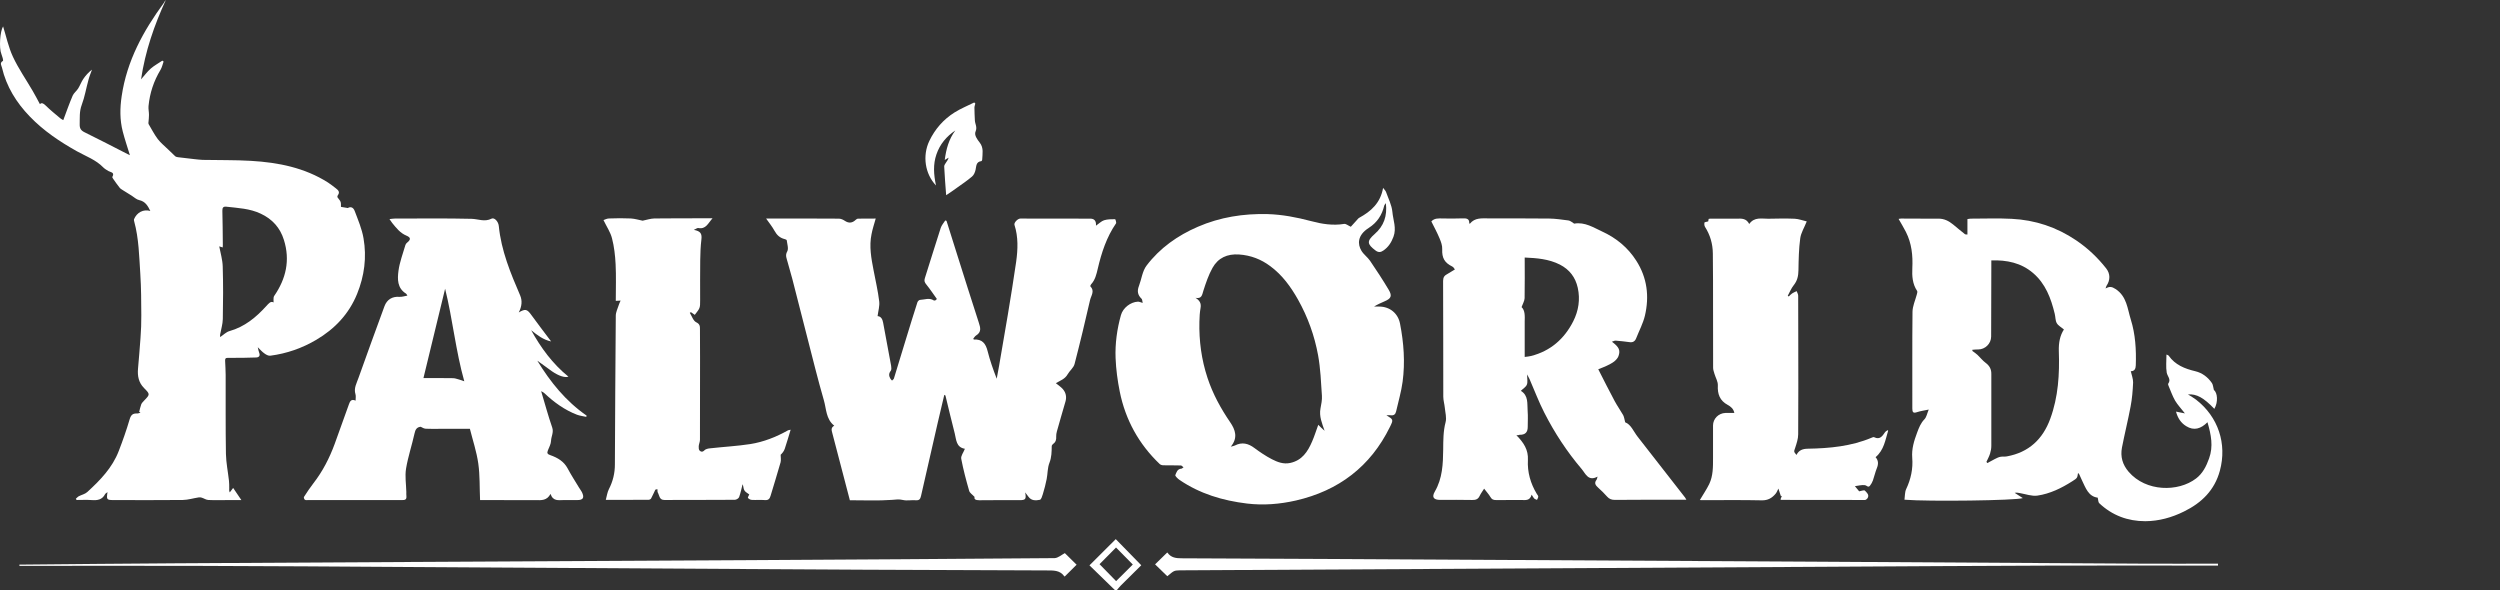
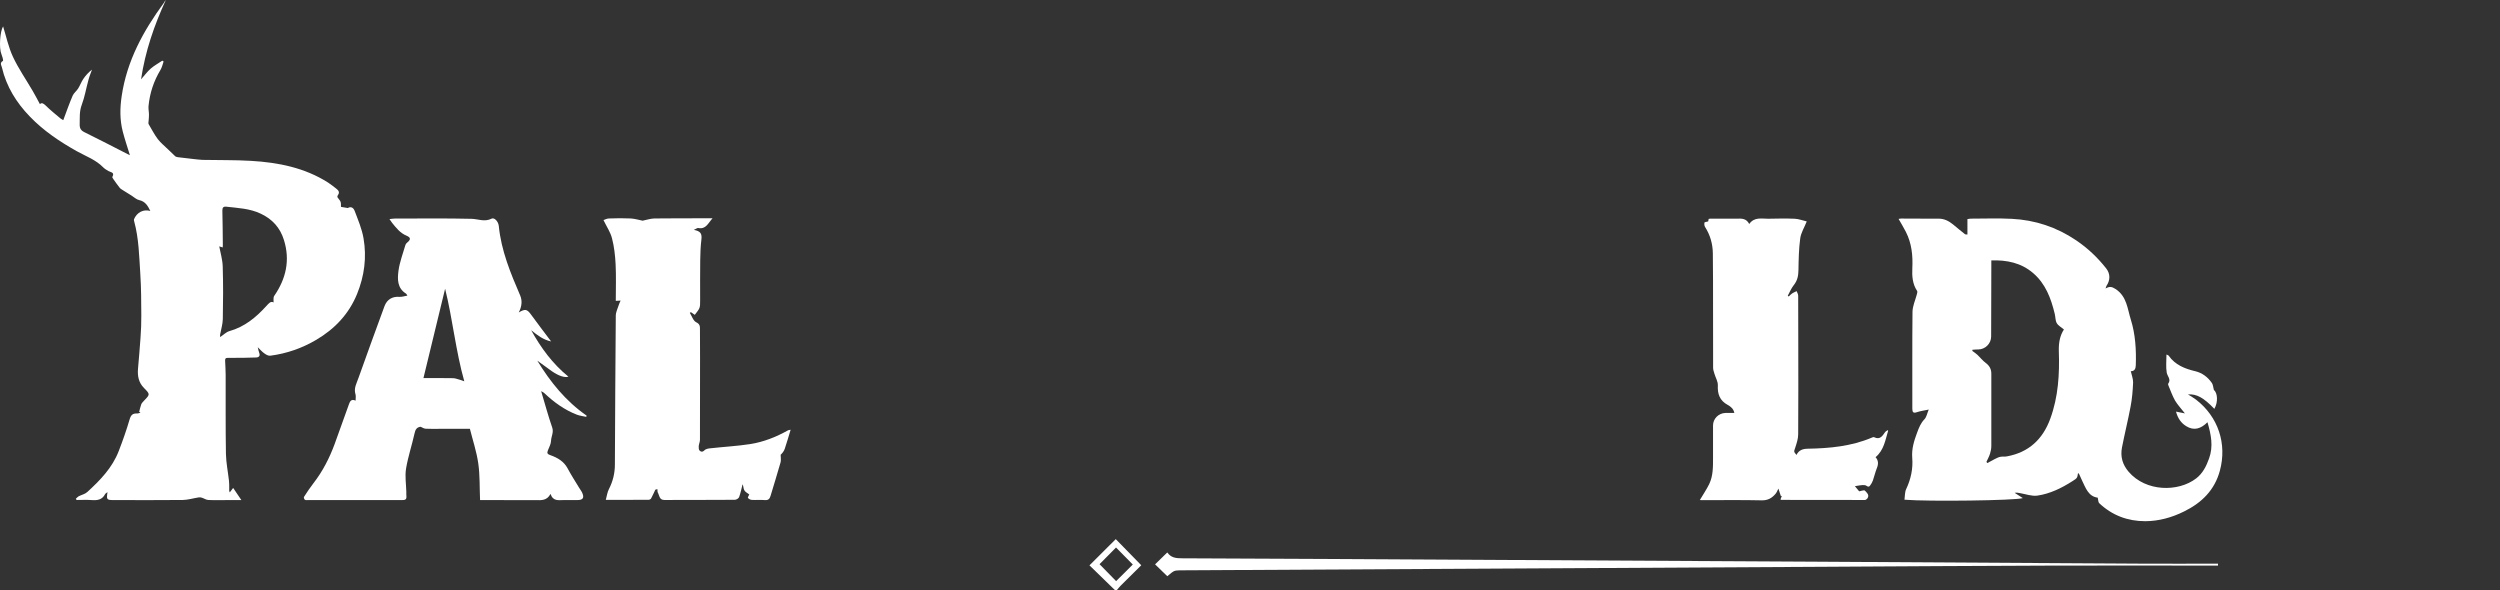
<svg xmlns="http://www.w3.org/2000/svg" width="593" height="140" viewBox="0 0 593 140" fill="none">
  <rect x="0" y="0" width="593" height="140" fill="#333333" stroke="none" />
  <g clip-path="url(#clip0_414_12780)">
    <path d="M264.49 140C262.459 138.012 260.429 136.045 258.419 134.099C260.619 131.899 262.65 129.89 264.659 127.88C266.584 129.847 268.593 131.899 270.708 134.078C269.164 135.601 267.493 137.25 265.844 138.9C265.505 139.239 265.209 139.64 264.892 140C264.786 140 264.638 140 264.49 140ZM260.81 133.824C262.1 135.135 263.432 136.51 264.744 137.843C266.034 136.552 267.388 135.22 268.699 133.908C267.345 132.534 266.013 131.18 264.722 129.869C263.39 131.201 262.057 132.555 260.81 133.824Z" fill="white" />
-     <path d="M181.725 51.842C182.761 51.842 183.628 51.842 184.496 51.842C189.318 51.842 194.162 51.821 198.984 51.863C199.45 51.863 199.978 52.096 200.38 52.37C201.29 52.984 202.136 52.942 202.961 52.159C203.109 52.011 203.341 51.863 203.553 51.863C204.928 51.842 206.303 51.842 207.72 51.842C207.36 53.132 206.958 54.316 206.726 55.543C206.133 58.441 206.662 61.275 207.212 64.109C207.677 66.563 208.248 68.995 208.545 71.449C208.693 72.57 208.312 73.775 208.164 74.981C208.989 75.045 209.327 75.721 209.475 76.525C210.131 79.952 210.765 83.357 211.379 86.784C211.442 87.164 211.485 87.693 211.294 87.947C210.765 88.603 210.829 89.195 211.21 89.829C211.315 89.999 211.463 90.125 211.59 90.273C211.738 90.104 211.971 89.977 212.035 89.787C213.05 86.509 214.023 83.23 215.038 79.952C215.884 77.181 216.73 74.431 217.618 71.682C217.703 71.449 218.02 71.132 218.232 71.132C219.311 71.089 220.432 70.561 221.489 71.258C221.574 71.322 221.764 71.258 221.891 71.237C221.954 71.216 221.997 71.153 222.229 70.92C221.426 69.799 220.622 68.594 219.734 67.494C219.332 67.007 219.163 66.626 219.374 65.992C220.643 62.015 221.849 58.039 223.139 54.063C223.35 53.428 223.837 52.878 224.218 52.286C224.323 52.328 224.429 52.349 224.514 52.392C225.275 54.824 226.037 57.278 226.819 59.71C228.596 65.315 230.352 70.941 232.171 76.525C232.572 77.731 232.847 78.767 231.536 79.571C231.261 79.74 231.071 80.079 230.859 80.332C230.923 80.438 230.965 80.544 230.986 80.544C232.974 80.396 233.82 81.496 234.264 83.294C234.814 85.493 235.576 87.651 236.422 89.829C236.612 88.793 236.824 87.757 236.993 86.72C237.691 82.68 238.389 78.64 239.066 74.6C239.743 70.434 240.441 66.288 241.033 62.1C241.435 59.181 241.562 56.22 240.631 53.343C240.462 52.836 241.392 51.842 242.027 51.842C247.569 51.842 253.089 51.842 258.631 51.863C259.456 51.863 260.069 52.286 259.963 53.534C260.703 53.026 261.232 52.455 261.888 52.244C262.713 51.99 263.622 51.99 264.511 51.99C264.574 51.99 264.849 52.794 264.722 52.984C262.48 56.241 261.275 59.943 260.386 63.75C260.069 65.103 259.773 66.394 258.8 67.451C258.694 67.578 258.588 67.853 258.631 67.917C259.731 69.016 258.821 70.095 258.567 71.153C257.404 76.229 256.198 81.305 254.887 86.339C254.654 87.249 253.724 87.926 253.237 88.793C252.624 89.893 251.503 90.273 250.445 90.887C251.08 91.416 251.651 91.775 252.095 92.283C252.835 93.129 253.047 94.165 252.729 95.244C252.053 97.592 251.355 99.94 250.699 102.309C250.593 102.71 250.509 103.133 250.53 103.535C250.572 104.254 250.445 104.847 249.811 105.291C249.663 105.397 249.493 105.629 249.472 105.798C249.451 107.152 249.451 108.464 248.922 109.796C248.457 110.981 248.52 112.376 248.267 113.646C248.034 114.851 247.717 116.036 247.357 117.22C247.209 117.707 246.976 118.489 246.659 118.553C245.707 118.743 244.671 118.806 243.973 117.855C243.761 117.559 243.529 117.262 243.169 116.797C243.465 118.426 243.275 118.637 241.794 118.637C238.622 118.637 235.449 118.616 232.276 118.658C231.409 118.658 231.007 118.405 231.176 117.876C230.626 117.284 230.013 116.924 229.886 116.416C229.167 113.921 228.49 111.382 228.004 108.823C227.877 108.146 228.532 107.343 228.871 106.454C228.892 106.454 228.913 106.56 228.871 106.454C226.756 106.095 226.84 104.254 226.46 102.795C225.677 99.813 225 96.809 224.26 93.827C224.26 93.785 224.154 93.763 223.985 93.658C223.456 95.921 222.906 98.163 222.399 100.405C221.066 106.158 219.755 111.89 218.465 117.643C218.295 118.383 218.063 118.722 217.217 118.658C216.201 118.574 215.123 118.828 214.171 118.595C213.219 118.362 212.415 118.51 211.506 118.574C208.248 118.806 204.97 118.658 201.586 118.658C201.121 116.882 200.655 115.126 200.211 113.392C199.28 109.838 198.371 106.264 197.419 102.71C197.25 102.055 197.038 101.441 197.884 100.976C195.896 99.411 196.023 96.978 195.41 94.906C193.971 89.935 192.745 84.922 191.454 79.909C190.27 75.341 189.128 70.751 187.943 66.182C187.605 64.829 187.161 63.517 186.822 62.163C186.632 61.339 186.167 60.62 186.738 59.625C187.097 58.97 186.717 57.87 186.611 56.981C186.59 56.876 186.294 56.749 186.103 56.706C185.003 56.431 184.284 55.776 183.734 54.782C183.184 53.767 182.465 52.899 181.725 51.842Z" fill="white" />
    <path d="M39.335 0C36.585 5.986 34.449 12.141 33.455 18.825C34.28 17.894 34.935 16.984 35.76 16.265C36.585 15.546 37.579 15.017 38.51 14.383C38.616 14.446 38.7 14.51 38.806 14.594C38.573 15.25 38.425 15.969 38.087 16.54C36.479 19.205 35.528 22.061 35.231 25.149C35.168 25.847 35.337 26.545 35.337 27.243C35.337 27.793 35.274 28.343 35.231 28.871C35.21 29.041 35.168 29.252 35.231 29.4C35.951 30.606 36.585 31.875 37.431 32.996C38.15 33.927 39.102 34.688 39.948 35.513C40.477 36.02 41.006 36.549 41.556 37.057C41.725 37.205 41.979 37.247 42.211 37.29C43.544 37.459 44.877 37.607 46.188 37.755C46.822 37.818 47.436 37.903 48.07 37.924C51.899 38.009 55.748 37.924 59.577 38.157C66.007 38.538 72.246 39.764 77.809 43.297C78.465 43.72 79.057 44.206 79.67 44.671C80.241 45.115 80.707 45.56 80.114 46.342C80.03 46.448 79.987 46.723 80.072 46.829C80.284 47.188 80.643 47.484 80.791 47.886C80.918 48.267 80.855 48.711 80.876 49.071C81.362 49.155 81.828 49.24 82.504 49.346C83.097 48.986 83.774 49.092 84.133 50.044C84.937 52.18 85.846 54.295 86.227 56.516C87.01 61.021 86.439 65.442 84.704 69.714C82.758 74.495 79.395 78.027 75.017 80.607C71.654 82.596 67.995 83.865 64.124 84.372C63.68 84.436 63.13 84.139 62.728 83.843C62.199 83.484 61.776 82.976 61.142 82.363C61.29 82.955 61.332 83.336 61.48 83.674C61.776 84.436 61.396 84.774 60.74 84.795C58.519 84.859 56.319 84.922 54.098 84.88C53.443 84.859 53.379 85.134 53.4 85.599C53.443 86.72 53.527 87.841 53.527 88.941C53.548 95.18 53.485 101.42 53.591 107.66C53.633 109.775 54.077 111.911 54.31 114.026C54.373 114.597 54.373 115.19 54.373 115.782C54.373 116.099 54.31 116.416 54.5 116.797C54.733 116.48 54.966 116.162 55.304 115.739C55.939 116.67 56.531 117.558 57.25 118.616C56.15 118.616 55.219 118.616 54.289 118.616C52.66 118.616 51.053 118.679 49.424 118.595C48.895 118.574 48.388 118.214 47.859 118.045C47.626 117.981 47.372 117.939 47.14 117.981C45.871 118.172 44.623 118.574 43.354 118.595C37.918 118.658 32.503 118.616 27.067 118.616C25.291 118.616 25.227 118.531 25.502 116.734C25.269 116.924 25.037 117.03 24.931 117.199C24.254 118.553 23.091 118.722 21.737 118.616C20.553 118.531 19.347 118.595 18.163 118.595C18.099 118.489 18.057 118.405 17.993 118.299C18.226 118.108 18.416 117.855 18.691 117.707C19.347 117.368 20.172 117.199 20.701 116.712C23.746 113.92 26.644 110.959 28.167 106.983C29.119 104.508 30.007 102.012 30.747 99.474C31.044 98.459 31.467 98.036 32.482 98.078C32.757 98.099 33.053 97.951 33.328 97.888C33.222 97.824 33.116 97.74 33.011 97.676C33.18 97.084 33.286 96.492 33.497 95.921C33.624 95.603 33.878 95.35 34.111 95.096C35.633 93.531 35.633 93.531 34.153 92.029C32.884 90.76 32.588 89.174 32.736 87.46C32.947 85.028 33.159 82.574 33.328 80.142C33.455 78.344 33.539 76.567 33.518 74.77C33.497 71.533 33.497 68.297 33.286 65.061C33.011 60.852 32.947 56.601 31.826 52.497C31.784 52.349 31.742 52.138 31.784 52.011C32.461 50.382 34.026 49.557 35.655 50.044C35.062 48.817 34.47 47.781 33.011 47.463C32.376 47.336 31.826 46.786 31.255 46.427C30.557 46.004 29.859 45.581 29.182 45.137C28.886 44.946 28.569 44.777 28.378 44.523C27.829 43.846 27.342 43.127 26.834 42.408C26.75 42.281 26.602 42.049 26.644 41.964C27.279 40.843 26.242 40.885 25.713 40.568C25.291 40.314 24.846 40.06 24.508 39.722C22.752 37.903 20.404 37.078 18.268 35.894C14.186 33.609 10.336 31.029 7.079 27.645C3.885 24.345 1.516 20.538 0.459 16.012C0.353 15.525 -0.154 14.933 0.692 14.446C0.84 14.362 0.544 13.346 0.332 12.818C-0.281 11.358 0.015 7.403 0.734 6.261C1.453 8.545 1.982 11.126 3.061 13.452C4.372 16.265 6.17 18.846 7.735 21.532C8.348 22.568 8.898 23.647 9.469 24.705C9.85 24.303 10.273 24.472 10.823 25.022C11.923 26.101 13.129 27.074 14.313 28.068C14.567 28.279 14.884 28.427 15.011 28.491C15.751 26.503 16.428 24.578 17.232 22.695C17.507 22.061 18.163 21.595 18.543 20.982C18.987 20.263 19.284 19.438 19.749 18.74C20.299 17.915 20.976 17.175 21.822 16.519C21.526 17.344 21.187 18.148 20.976 18.973C20.426 20.94 20.108 22.97 19.389 24.874C18.797 26.439 18.945 27.941 18.903 29.506C18.882 30.437 19.178 30.944 20.045 31.367C23.45 33.038 26.834 34.794 30.219 36.528C30.43 36.634 30.642 36.718 30.811 36.803C30.24 34.942 29.605 33.081 29.119 31.198C28.4 28.427 28.442 25.614 28.865 22.78C30.092 14.446 33.984 7.339 38.87 0.677C38.975 0.423 39.166 0.212 39.335 0ZM52.829 58.695C52.406 58.568 52.11 58.462 52.004 58.441C52.301 60.027 52.787 61.614 52.829 63.2C52.956 67.346 52.935 71.512 52.85 75.679C52.829 76.906 52.428 78.133 52.216 79.338C52.174 79.529 52.216 79.719 52.216 79.952C52.999 79.444 53.654 78.746 54.437 78.534C58.032 77.519 60.74 75.277 63.172 72.591C63.743 71.978 64.209 71.343 64.885 71.745C64.928 71.237 64.78 70.582 65.034 70.201C67.847 66.119 68.862 61.719 67.339 56.897C66.451 54.041 64.611 51.968 61.84 50.678C59.238 49.452 56.467 49.346 53.697 49.029C52.956 48.944 52.724 49.261 52.745 50.002C52.808 52.54 52.829 55.078 52.85 57.595C52.872 57.954 52.85 58.293 52.829 58.695Z" fill="white" />
    <path d="M451.741 118.531C451.868 117.643 451.805 116.733 452.143 116.014C453.264 113.645 453.793 111.171 453.582 108.59C453.412 106.454 454.026 104.529 454.745 102.604C455.168 101.462 455.591 100.362 456.479 99.453C456.966 98.945 457.093 98.12 457.495 97.147C456.416 97.38 455.549 97.486 454.724 97.761C453.814 98.078 453.603 97.782 453.603 96.915C453.624 89.258 453.56 81.622 453.645 73.966C453.666 72.591 454.301 71.237 454.66 69.883C454.724 69.587 454.872 69.207 454.745 69.016C453.624 67.345 453.518 65.484 453.603 63.602C453.751 60.619 453.455 57.721 452.08 55.014C451.572 53.999 450.959 53.026 450.345 51.926C450.599 51.884 450.79 51.841 450.98 51.841C453.899 51.841 456.839 51.884 459.758 51.863C461.154 51.841 462.254 52.413 463.29 53.259C464.221 54.02 465.13 54.803 466.082 55.543C466.188 55.627 466.399 55.606 466.674 55.627C466.674 54.38 466.674 53.195 466.674 51.968C466.991 51.926 467.224 51.863 467.457 51.863C470.693 51.863 473.95 51.736 477.186 51.905C482.728 52.18 487.825 53.872 492.458 57.002C495.207 58.864 497.555 61.084 499.586 63.665C500.58 64.934 500.58 66.436 499.67 67.789C499.585 67.916 499.564 68.086 499.437 68.424C500.368 67.916 500.897 67.959 501.806 68.551C504.493 70.306 504.619 73.225 505.423 75.785C506.523 79.296 506.735 82.955 506.608 86.635C506.587 87.46 506.333 88.052 505.423 88.052C505.614 88.962 505.994 89.85 505.973 90.717C505.889 92.621 505.74 94.546 505.381 96.407C504.768 99.664 503.964 102.9 503.329 106.158C502.927 108.294 503.435 110.176 504.916 111.911C509.04 116.691 516.676 116.733 520.906 113.497C522.492 112.292 523.338 110.578 523.994 108.738C525.03 105.883 524.48 103.112 523.613 100.151C522.069 101.695 520.419 102.245 518.558 101.081C517.289 100.299 516.549 99.136 516.147 97.634C516.845 97.782 517.416 97.888 518.262 98.057C517.352 96.894 516.528 96.026 515.935 95.032C515.301 93.932 514.878 92.684 514.37 91.5C514.307 91.352 514.222 91.098 514.307 90.992C515.047 89.977 514.095 89.258 513.947 88.391C513.715 87.037 513.884 85.599 513.884 84.097C514.095 84.203 514.328 84.245 514.412 84.372C515.957 86.572 518.241 87.46 520.716 88.052C522.408 88.454 523.698 89.469 524.671 90.865C524.925 91.246 524.946 91.775 525.136 92.515C525.982 93.129 526.194 95.35 525.242 96.978C522.704 94.334 521.054 93.404 518.981 93.552C519.721 94.017 520.335 94.376 520.906 94.8C526.151 98.861 528.288 105.248 526.553 111.657C525.305 116.268 522.238 119.272 518.05 121.323C515.153 122.761 512.086 123.608 508.871 123.629C504.704 123.629 501.003 122.254 497.936 119.356C497.682 119.123 497.724 118.595 497.576 118.045C495.376 117.77 494.721 115.739 493.875 114.005C493.134 112.482 493.261 112.419 492.902 112.207C492.732 113.413 492.733 113.391 491.548 114.153C488.989 115.782 486.281 117.114 483.278 117.558C481.945 117.749 480.507 117.199 479.132 116.966C478.752 116.903 478.35 116.797 477.884 116.903C478.498 117.304 479.111 117.685 479.809 118.15C478.244 118.722 457.41 118.997 451.741 118.531ZM467.816 82.976C467.837 83.082 467.859 83.166 467.88 83.272C468.282 83.568 468.705 83.843 469.064 84.182C469.72 84.795 470.27 85.535 470.989 86.064C471.92 86.762 472.364 87.566 472.343 88.729C472.322 94.398 472.343 100.066 472.343 105.735C472.343 106.348 472.237 106.983 472.047 107.575C471.835 108.273 471.476 108.907 471.179 109.563C471.243 109.648 471.327 109.753 471.391 109.838C471.983 109.521 472.575 109.182 473.168 108.886C473.591 108.675 474.035 108.442 474.479 108.357C474.987 108.252 475.537 108.357 476.044 108.252C481.226 107.3 484.547 104.191 486.324 99.326C488.227 94.144 488.545 88.729 488.354 83.293C488.291 81.284 488.629 79.592 489.56 78.153C488.946 77.625 488.206 77.244 487.868 76.652C487.508 76.017 487.572 75.171 487.381 74.431C486.493 70.751 485.203 67.282 482.22 64.744C479.386 62.332 476.023 61.656 472.343 61.761C472.343 62.227 472.343 62.565 472.343 62.925C472.343 68.551 472.322 74.198 472.3 79.825C472.3 81.517 470.862 82.891 469.234 82.891C468.789 82.87 468.303 82.934 467.816 82.976Z" fill="white" />
-     <path d="M280.734 110.853C280.459 110.642 280.289 110.43 280.141 110.409C278.745 110.367 277.349 110.388 275.953 110.367C275.657 110.367 275.298 110.261 275.086 110.071C270.137 105.354 266.964 99.601 265.61 92.917C265.082 90.294 264.722 87.608 264.616 84.922C264.489 81.496 264.955 78.069 265.885 74.748C266.372 73.014 268.17 71.639 269.904 71.554C270.2 71.533 270.496 71.702 271.046 71.85C270.94 71.427 270.962 71.026 270.771 70.856C269.841 69.968 269.693 69.016 270.158 67.832C270.771 66.224 270.962 64.321 271.956 63.009C275.128 58.821 279.338 55.86 284.139 53.787C289.406 51.503 294.968 50.636 300.679 50.784C304.169 50.89 307.574 51.545 310.937 52.434C313.518 53.132 316.141 53.555 318.848 53.111C319.25 53.047 319.757 53.491 320.413 53.787C320.794 53.364 321.302 52.793 321.83 52.222C322.021 52.011 322.19 51.778 322.423 51.651C325.193 50.128 327.435 48.182 328.07 44.565C328.408 45.031 328.662 45.242 328.768 45.538C329.318 47.104 330.122 48.648 330.27 50.234C330.439 52.201 331.306 54.126 330.523 56.178C330.016 57.531 329.318 58.61 328.155 59.414C327.52 59.858 326.97 59.942 326.272 59.414C324.263 57.891 324.157 57.193 326.061 55.522C328.26 53.597 329.085 51.228 328.726 48.182C328.535 48.457 328.387 48.605 328.345 48.753C327.816 51.017 326.653 52.793 324.665 54.062C321.894 55.839 322.021 57.954 322.93 59.477C323.459 60.365 324.39 61 324.982 61.867C326.505 64.109 328.006 66.394 329.402 68.741C330.27 70.201 329.974 70.814 328.43 71.47C327.605 71.829 326.78 72.189 325.913 72.718C326.336 72.718 326.759 72.718 327.182 72.718C329.699 72.739 331.623 74.346 332.089 76.779C332.977 81.326 333.315 85.937 332.702 90.527C332.385 92.917 331.687 95.244 331.158 97.591C331.01 98.268 330.608 98.607 329.889 98.501C329.593 98.459 329.276 98.501 328.853 98.501C330.523 99.516 330.545 99.537 329.699 101.251C325.088 110.663 317.515 116.395 307.384 118.722C303.577 119.589 299.706 119.906 295.793 119.441C290.04 118.743 284.625 117.135 279.782 113.836C279.359 113.54 278.703 112.905 278.788 112.693C279.041 112.08 279.253 111.255 280.162 111.171C280.289 111.213 280.437 111.044 280.734 110.853ZM314.195 102.181C313.581 100.405 312.862 98.755 313.222 96.872C313.412 95.878 313.624 94.863 313.56 93.869C313.349 90.654 313.222 87.418 312.651 84.266C311.805 79.634 310.218 75.213 307.892 71.068C306.178 68.022 304.148 65.23 301.314 63.136C299.135 61.508 296.703 60.556 293.911 60.365C291.098 60.175 288.94 61.169 287.608 63.538C286.677 65.209 286.042 67.091 285.45 68.932C285.133 69.926 285.091 70.941 283.568 70.645C284.562 71.258 284.964 71.956 284.773 73.035C284.583 74.114 284.52 75.213 284.498 76.292C284.393 80.84 284.985 85.303 286.423 89.639C287.671 93.425 289.554 96.872 291.796 100.151C293.022 101.928 293.699 103.852 291.944 105.946C292.409 105.819 292.684 105.798 292.917 105.671C294.609 104.804 296.089 105.164 297.57 106.285C298.881 107.258 300.256 108.188 301.694 108.929C303.006 109.605 304.423 110.155 306.009 109.817C308.843 109.225 310.197 107.131 311.234 104.719C311.783 103.472 312.185 102.139 312.693 100.764C313.222 101.314 313.708 101.758 314.195 102.181Z" fill="white" />
-     <path d="M359.691 103.239C361.446 105.016 362.546 106.708 362.419 109.119C362.271 111.975 363.033 114.682 364.535 117.157C364.661 117.368 364.873 117.58 364.873 117.791C364.873 118.045 364.683 118.32 364.577 118.574C364.344 118.468 364.09 118.405 363.921 118.256C363.731 118.066 363.625 117.812 363.308 117.326C362.885 118.891 361.764 118.595 360.791 118.595C358.845 118.616 356.92 118.595 354.974 118.616C354.319 118.637 353.874 118.51 353.515 117.876C353.134 117.22 352.605 116.67 352.034 115.909C351.632 116.543 351.252 117.051 350.977 117.622C350.617 118.405 350.067 118.616 349.221 118.595C346.683 118.531 344.145 118.574 341.607 118.574C340.041 118.574 339.555 117.918 340.359 116.564C342.157 113.455 342.283 110.071 342.326 106.644C342.347 104.445 342.326 102.287 342.897 100.13C343.172 99.072 342.812 97.846 342.707 96.703C342.622 95.836 342.347 94.948 342.347 94.081C342.326 85.134 342.347 76.187 342.305 67.219C342.305 66.394 342.22 65.632 343.066 65.146C343.722 64.765 344.356 64.363 345.097 63.919C345.012 63.813 344.8 63.369 344.483 63.221C342.622 62.312 342.009 61.169 342.093 59.118C342.135 58.272 341.818 57.383 341.48 56.58C340.909 55.205 340.19 53.872 339.513 52.519C340.253 51.715 341.247 51.799 342.241 51.821C343.785 51.842 345.35 51.863 346.894 51.799C347.825 51.757 348.587 51.842 348.502 53.005C348.608 53.026 348.671 53.047 348.671 53.047C349.834 51.609 351.442 51.799 353.007 51.799C357.83 51.821 362.673 51.778 367.496 51.842C368.997 51.863 370.499 52.096 372.001 52.286C372.382 52.328 372.741 52.624 373.08 52.815C373.185 52.878 373.312 53.047 373.397 53.047C375.935 52.603 377.987 53.978 380.102 54.951C383.401 56.474 386.151 58.737 388.118 61.825C390.72 65.886 391.249 70.307 390.17 74.897C389.726 76.737 388.795 78.471 388.097 80.248C387.822 80.946 387.314 81.284 386.532 81.157C385.432 81.009 384.332 80.882 383.232 80.798C382.978 80.776 382.725 80.946 382.344 81.052C384.036 82.321 384.396 83.061 383.909 84.457C383.74 84.943 383.317 85.388 382.915 85.726C382.407 86.128 381.794 86.424 381.202 86.72C380.61 87.016 379.996 87.228 379.108 87.587C380.419 90.147 381.667 92.663 383 95.138C383.613 96.28 384.374 97.338 385.009 98.459C385.242 98.903 385.305 99.432 385.495 100.172C386.87 100.68 387.462 102.33 388.457 103.599C392.222 108.4 395.965 113.222 399.709 118.024C399.794 118.13 399.836 118.257 400.005 118.531C399.561 118.531 399.223 118.531 398.905 118.531C393.618 118.531 388.33 118.531 383.042 118.574C382.259 118.574 381.709 118.362 381.202 117.791C380.546 117.051 379.848 116.353 379.108 115.697C378.473 115.126 378.071 114.597 378.706 113.794C378.812 113.646 378.833 113.413 378.939 113.053C376.739 114.259 376.083 112.334 375.174 111.255C371.684 107.152 368.744 102.668 366.311 97.888C365 95.329 363.985 92.621 362.842 89.999C362.716 89.702 362.525 89.406 362.229 88.814C362.229 89.85 362.419 90.633 362.166 91.246C361.954 91.796 361.277 92.177 360.748 92.706C362.589 93.827 362.229 95.752 362.356 97.465C362.462 98.734 362.377 100.003 362.377 101.272C362.377 102.562 361.764 103.155 360.431 103.133C360.262 103.218 360.093 103.239 359.691 103.239ZM361.658 84.668C362.229 84.584 362.716 84.563 363.181 84.436C367.792 83.251 371.07 80.375 373.185 76.187C374.433 73.712 374.856 71.005 374.243 68.255C373.693 65.78 372.297 63.94 369.992 62.756C367.348 61.423 364.513 61.212 361.658 61.085C361.658 64.406 361.7 67.557 361.637 70.73C361.616 71.364 361.235 71.978 360.918 72.845C361.743 73.606 361.7 74.939 361.658 76.293C361.637 77.033 361.658 77.773 361.658 78.513C361.658 80.502 361.658 82.511 361.658 84.668Z" fill="white" />
    <path d="M123.052 74.114C124.574 73.204 125.019 73.352 125.886 74.516C127.472 76.694 129.101 78.831 130.729 80.988C128.91 80.628 127.451 79.507 125.992 78.323C128.297 82.49 131.068 86.297 134.833 89.343C133.966 89.639 132.527 89.173 130.899 88.052C129.735 87.249 128.635 86.36 127.451 85.557C130.539 90.612 134.198 95.159 139.148 98.586C139.126 98.692 139.084 98.776 139.063 98.882C138.323 98.713 137.561 98.628 136.863 98.374C133.902 97.232 131.406 95.413 129.122 93.256C129.016 93.171 128.91 93.086 128.805 93.023C128.699 92.96 128.572 92.896 128.361 92.79C129.249 95.73 130.01 98.607 130.983 101.399C131.385 102.562 130.751 103.493 130.708 104.55C130.687 105.312 130.264 106.073 129.968 106.814C129.672 107.512 129.883 107.744 130.581 107.977C132.252 108.569 133.754 109.436 134.642 111.107C135.467 112.651 136.419 114.132 137.329 115.634C137.54 115.993 137.815 116.332 138.005 116.691C138.682 118.045 138.344 118.637 136.884 118.616C135.827 118.616 134.769 118.637 133.712 118.616C132.527 118.616 131.195 118.975 130.581 117.156C129.735 118.764 128.424 118.658 127.113 118.637C123.094 118.616 119.075 118.616 115.056 118.616C114.676 118.616 114.295 118.616 113.872 118.616C113.745 115.655 113.851 112.757 113.449 109.944C113.047 107.11 112.116 104.36 111.461 101.716C109.007 101.716 106.702 101.716 104.396 101.716C103.275 101.716 102.133 101.758 101.012 101.695C100.589 101.674 100.187 101.441 99.785 101.23C98.876 101.314 98.516 101.885 98.326 102.816C97.712 105.608 96.782 108.336 96.316 111.15C96.02 112.947 96.338 114.851 96.38 116.691C96.38 117.03 96.359 117.389 96.401 117.728C96.465 118.51 96.041 118.637 95.365 118.616C87.962 118.595 80.559 118.616 73.156 118.616C72.881 118.616 72.542 118.679 72.331 118.552C72.162 118.447 72.014 118.003 72.098 117.876C72.817 116.755 73.558 115.634 74.383 114.576C76.561 111.763 78.147 108.654 79.374 105.333C80.516 102.203 81.616 99.051 82.758 95.921C82.991 95.286 83.266 94.525 84.345 95.032C84.345 94.44 84.451 93.954 84.324 93.531C83.858 92.071 84.62 90.865 85.043 89.618C87.052 83.949 89.125 78.302 91.198 72.633C91.79 71.026 93.08 70.285 94.73 70.412C95.322 70.455 95.936 70.243 96.634 70.116C96.507 69.926 96.443 69.735 96.316 69.651C94.201 68.34 94.265 66.203 94.519 64.236C94.793 62.163 95.576 60.154 96.168 58.102C96.232 57.891 96.401 57.679 96.57 57.552C97.437 56.854 97.501 56.347 96.422 55.903C94.899 55.268 94.011 54.084 93.038 52.899C92.848 52.666 92.7 52.413 92.382 51.968C92.953 51.905 93.313 51.842 93.672 51.842C99.743 51.842 105.792 51.757 111.863 51.905C113.449 51.947 114.951 52.709 116.6 51.863C117.256 51.524 118.208 52.539 118.314 53.597C118.885 59.456 121.106 64.786 123.39 70.095C123.898 71.301 123.813 72.633 123.052 74.114ZM110.128 90.442C108.076 83.145 107.378 75.742 105.581 68.487C103.867 75.51 102.175 82.532 100.441 89.681C102.916 89.681 105.179 89.66 107.421 89.702C107.865 89.702 108.288 89.85 108.732 89.977C109.176 90.083 109.642 90.273 110.128 90.442Z" fill="white" />
    <path d="M187.541 101.928C187.055 103.535 186.632 104.995 186.145 106.454C185.955 107.004 185.596 107.469 185.172 107.871C185.172 108.485 185.299 109.119 185.151 109.669C184.411 112.313 183.565 114.957 182.782 117.601C182.571 118.341 182.232 118.701 181.386 118.616C180.371 118.531 179.335 118.637 178.319 118.574C178.002 118.553 177.622 118.362 177.41 118.108C177.325 118.003 177.6 117.58 177.727 117.283C177.368 116.987 176.818 116.755 176.564 116.311C176.31 115.909 176.374 115.316 176.141 114.851C175.887 115.887 175.676 116.924 175.316 117.918C175.21 118.214 174.66 118.553 174.301 118.553C168.738 118.595 163.154 118.574 157.591 118.595C156.343 118.595 156.428 117.495 156.026 116.818C155.92 116.628 155.984 116.353 155.942 116.036C155.709 116.099 155.476 116.078 155.434 116.184C155.095 116.86 154.799 117.58 154.44 118.235C154.355 118.404 154.038 118.553 153.848 118.553C150.548 118.574 147.227 118.574 143.695 118.574C143.949 117.622 144.055 116.755 144.435 116.014C145.387 114.174 145.852 112.228 145.852 110.177C145.916 98.417 145.958 86.635 146.064 74.875C146.064 74.05 146.508 73.204 146.762 72.379C146.868 72.02 147.037 71.703 147.206 71.301C146.741 71.322 146.423 71.343 146.064 71.364C146.064 68.403 146.17 65.526 146.022 62.65C145.916 60.598 145.683 58.525 145.176 56.558C144.816 55.099 143.906 53.788 143.145 52.201C143.505 52.095 143.97 51.821 144.456 51.821C146.191 51.757 147.904 51.736 149.638 51.821C150.654 51.884 151.648 52.201 152.43 52.349C153.446 52.138 154.334 51.842 155.201 51.821C159.368 51.757 163.514 51.799 167.68 51.778C168.019 51.778 168.357 51.778 169.013 51.778C167.934 52.963 167.448 54.443 165.629 54.084C165.396 54.041 165.1 54.295 164.571 54.528C166.2 54.824 166.538 55.437 166.369 56.833C166.179 58.441 166.115 60.069 166.094 61.677C166.052 64.85 166.073 68.022 166.073 71.195C166.073 73.056 166.073 73.056 164.804 74.685C164.508 74.473 164.212 74.262 163.894 74.05C163.81 74.093 163.725 74.156 163.619 74.198C164.106 74.981 164.444 76.102 165.142 76.441C166.031 76.864 166.031 77.413 166.031 78.09C166.052 80.269 166.052 82.469 166.052 84.647C166.052 91.204 166.052 97.761 166.031 104.318C166.031 104.825 165.777 105.312 165.735 105.82C165.713 106.179 165.735 106.644 165.925 106.856C166.221 107.173 166.623 107.3 167.088 106.814C167.363 106.517 167.934 106.391 168.378 106.348C171.572 105.989 174.808 105.82 177.981 105.333C181.154 104.825 184.136 103.641 186.949 102.055C187.076 102.033 187.224 102.012 187.541 101.928Z" fill="white" />
    <path d="M447.871 102.16C447.194 104.36 446.898 106.75 444.888 108.442C445.586 109.225 445.586 110.092 445.184 111.065C444.804 111.996 444.592 113.011 444.254 113.963C444.085 114.407 443.852 114.851 443.556 115.211C443.133 115.74 442.773 115.147 442.392 115.084C441.631 114.978 440.806 115.211 439.981 115.317C440.362 115.782 440.743 116.247 440.996 116.543C441.525 116.459 442.16 116.184 442.35 116.374C442.794 116.839 443.471 117.368 442.985 118.172C442.858 118.362 442.583 118.595 442.371 118.595C435.751 118.595 429.131 118.595 422.51 118.574C422.489 118.574 422.447 118.553 422.32 118.468C422.426 118.193 422.531 117.897 422.658 117.622C422.574 117.643 422.51 117.664 422.426 117.685C422.235 117.114 422.045 116.543 421.833 115.888C421.601 116.353 421.453 116.797 421.157 117.136C420.311 118.13 419.359 118.701 417.92 118.68C413.246 118.574 408.55 118.637 403.855 118.637C403.622 118.637 403.39 118.616 403.199 118.616C403.961 117.326 404.786 116.12 405.42 114.83C406.372 112.863 406.33 110.684 406.33 108.548C406.33 106.01 406.33 103.472 406.33 100.934C406.33 99.326 407.62 98.015 409.27 97.951C409.925 97.93 410.602 97.951 411.385 97.951C411.194 96.957 410.518 96.428 409.82 96.048C407.937 95.032 407.366 93.489 407.472 91.416C407.514 90.527 406.943 89.597 406.668 88.666C406.541 88.201 406.351 87.735 406.351 87.27C406.33 80.375 406.33 73.479 406.33 66.584C406.33 64.427 406.308 62.29 406.287 60.133C406.266 57.849 405.653 55.734 404.426 53.809C404.257 53.534 404.236 53.111 404.299 52.794C404.32 52.667 404.786 52.645 405.187 52.519C405.209 52.434 405.251 52.18 405.293 51.926C405.441 51.905 405.547 51.863 405.653 51.863C407.768 51.863 409.883 51.884 411.998 51.863C413.098 51.842 414.219 51.757 414.917 53.132C416.144 51.398 417.878 51.905 419.443 51.884C421.516 51.842 423.61 51.799 425.683 51.884C426.656 51.926 427.608 52.307 428.56 52.519C427.967 54.02 427.185 55.226 427.015 56.537C426.677 59.033 426.635 61.571 426.592 64.109C426.571 65.421 426.339 66.563 425.493 67.621C424.9 68.361 424.52 69.291 424.054 70.159C424.139 70.222 424.224 70.286 424.287 70.328C424.562 70.074 424.795 69.799 425.112 69.588C425.429 69.376 425.81 69.228 426.169 69.059C426.296 69.418 426.529 69.778 426.529 70.138C426.55 73.67 426.55 77.181 426.55 80.713C426.55 88.158 426.592 95.582 426.529 103.028C426.529 104.106 426.148 105.206 425.81 106.243C425.514 107.131 425.429 107.089 426.127 107.914C426.677 106.771 427.608 106.454 428.813 106.433C433.995 106.348 439.114 105.862 443.936 103.831C444.127 103.747 444.402 103.62 444.55 103.705C445.904 104.381 446.496 103.451 447.13 102.52C447.278 102.309 447.532 102.203 447.744 102.034C447.723 102.034 447.807 102.097 447.871 102.16Z" fill="white" />
    <path d="M276.885 136.679C275.869 135.706 274.939 134.776 273.987 133.866C274.917 132.957 275.848 132.047 276.842 131.074C276.8 131.074 276.906 131.053 276.927 131.095C277.773 132.301 278.957 132.428 280.332 132.428C303.852 132.512 327.351 132.66 350.871 132.787C377.416 132.935 403.961 133.084 430.506 133.232C456.247 133.38 481.967 133.549 507.708 133.697C513.842 133.739 519.975 133.697 526.109 133.697C526.109 133.845 526.109 134.014 526.109 134.162C512.89 134.162 499.691 134.12 486.472 134.162C468.768 134.226 451.086 134.331 433.382 134.437C407.959 134.585 382.556 134.733 357.132 134.86C331.37 135.008 305.608 135.156 279.846 135.283C278.471 135.326 278.471 135.347 276.885 136.679Z" fill="white" />
-     <path d="M252.581 131.201C253.427 132.047 254.4 132.999 255.373 133.951C254.443 134.881 253.491 135.812 252.56 136.743C252.518 136.722 252.476 136.722 252.454 136.7C251.376 135.178 249.789 135.326 248.203 135.305C233.82 135.262 219.437 135.199 205.055 135.135C195.177 135.093 185.32 135.008 175.443 134.966C149.681 134.818 123.919 134.649 98.156 134.501C81.024 134.395 63.891 134.268 46.78 134.226C32.715 134.183 18.649 134.226 4.604 134.226C4.604 134.12 4.604 134.035 4.604 133.93C16.999 133.824 29.394 133.676 41.788 133.612C60.528 133.486 79.29 133.401 98.029 133.295C124.32 133.147 150.611 133.02 176.902 132.872C201.332 132.724 225.74 132.597 250.17 132.386C250.995 132.343 251.799 131.603 252.581 131.201Z" fill="white" />
-     <path d="M224.429 46.3C224.26 44.037 224.07 41.774 223.964 39.489C223.943 39.151 224.281 38.77 224.493 38.411C224.683 38.114 224.916 37.84 225 37.395C224.725 37.565 224.45 37.734 224.091 37.945C224.429 35.365 225.064 32.996 226.608 30.944C224.493 32.361 222.949 34.202 222.124 36.613C221.299 39.003 221.468 41.393 222.018 43.995C219.374 41.224 218.782 36.888 220.432 33.44C221.785 30.606 223.795 28.322 226.417 26.672C227.898 25.741 229.527 25.085 231.092 24.303C231.176 24.387 231.261 24.472 231.346 24.556C231.282 24.874 231.134 25.212 231.134 25.529C231.134 26.545 231.198 27.56 231.24 28.575C231.282 29.421 231.853 30.14 231.409 31.177C231.028 32.044 231.79 33.059 232.403 33.842C233.376 35.09 233.038 36.507 232.974 37.903C232.974 38.009 232.847 38.22 232.763 38.22C231.515 38.389 231.6 39.362 231.409 40.251C231.282 40.843 231.007 41.52 230.563 41.879C229.421 42.852 228.173 43.698 226.946 44.566C226.206 45.137 225.423 45.623 224.429 46.3Z" fill="white" />
  </g>
  <defs>
    <clipPath id="clip0_414_12780">
      <rect width="593" height="140" fill="white" />
    </clipPath>
  </defs>
</svg>